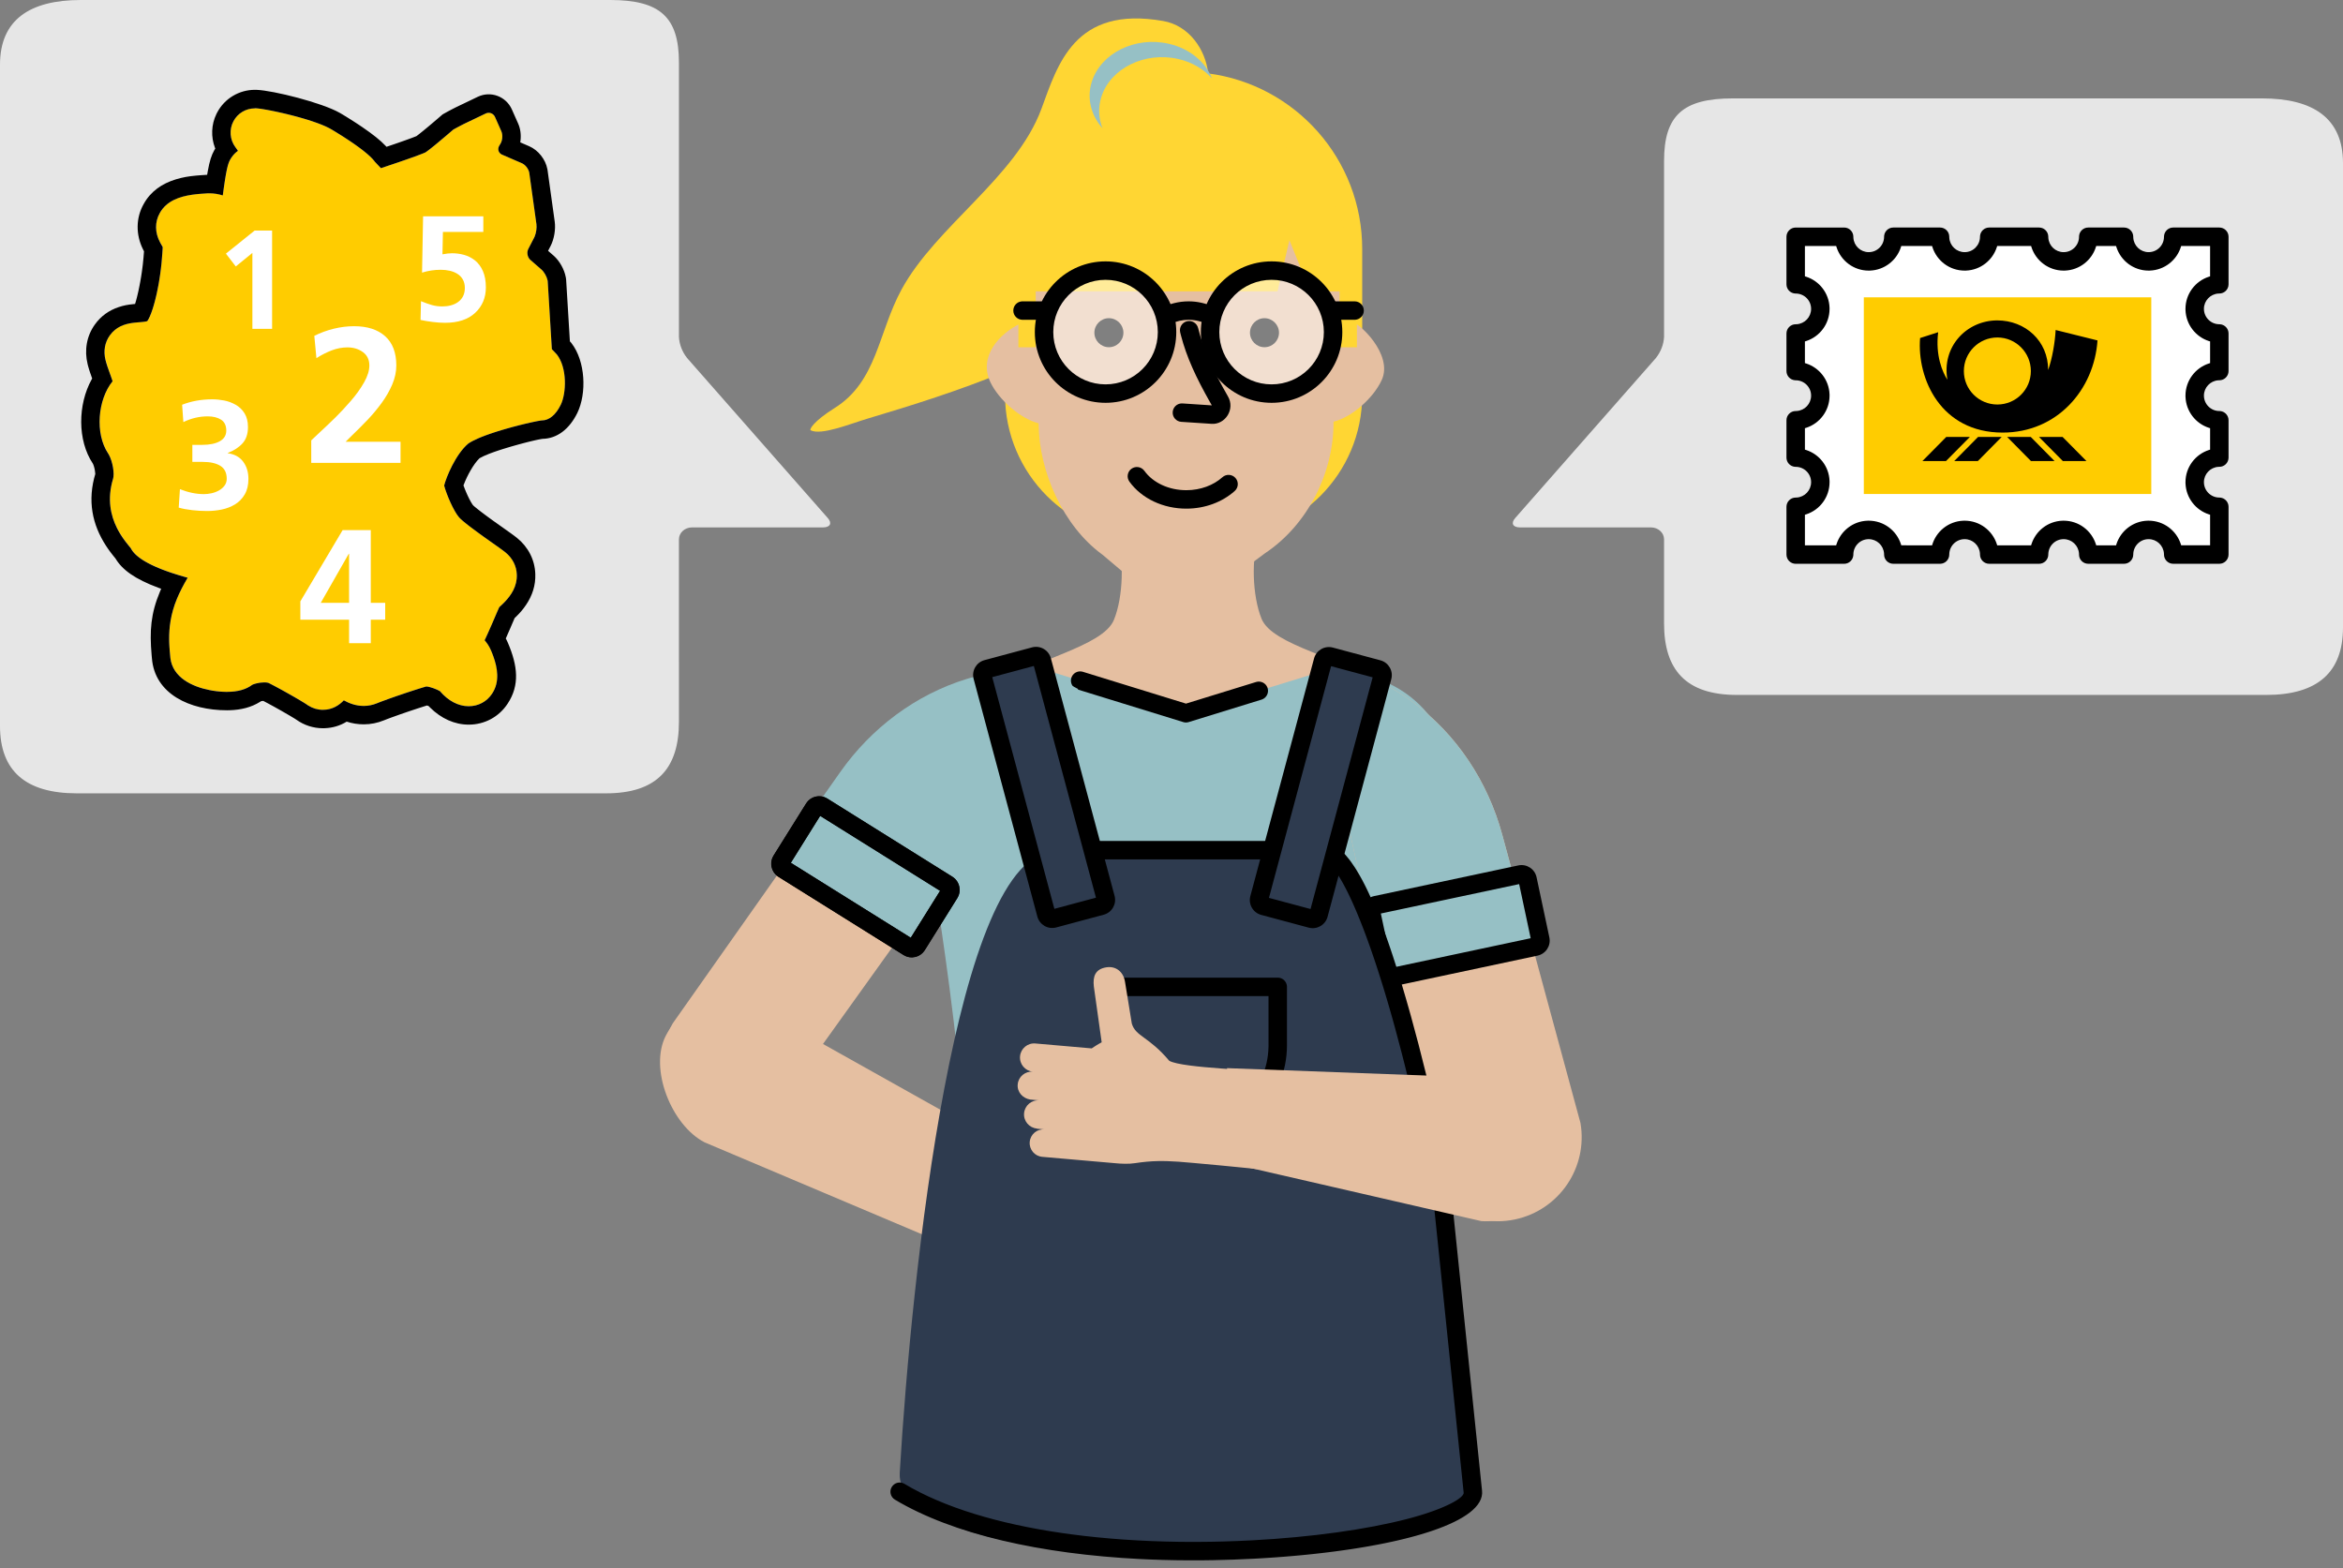
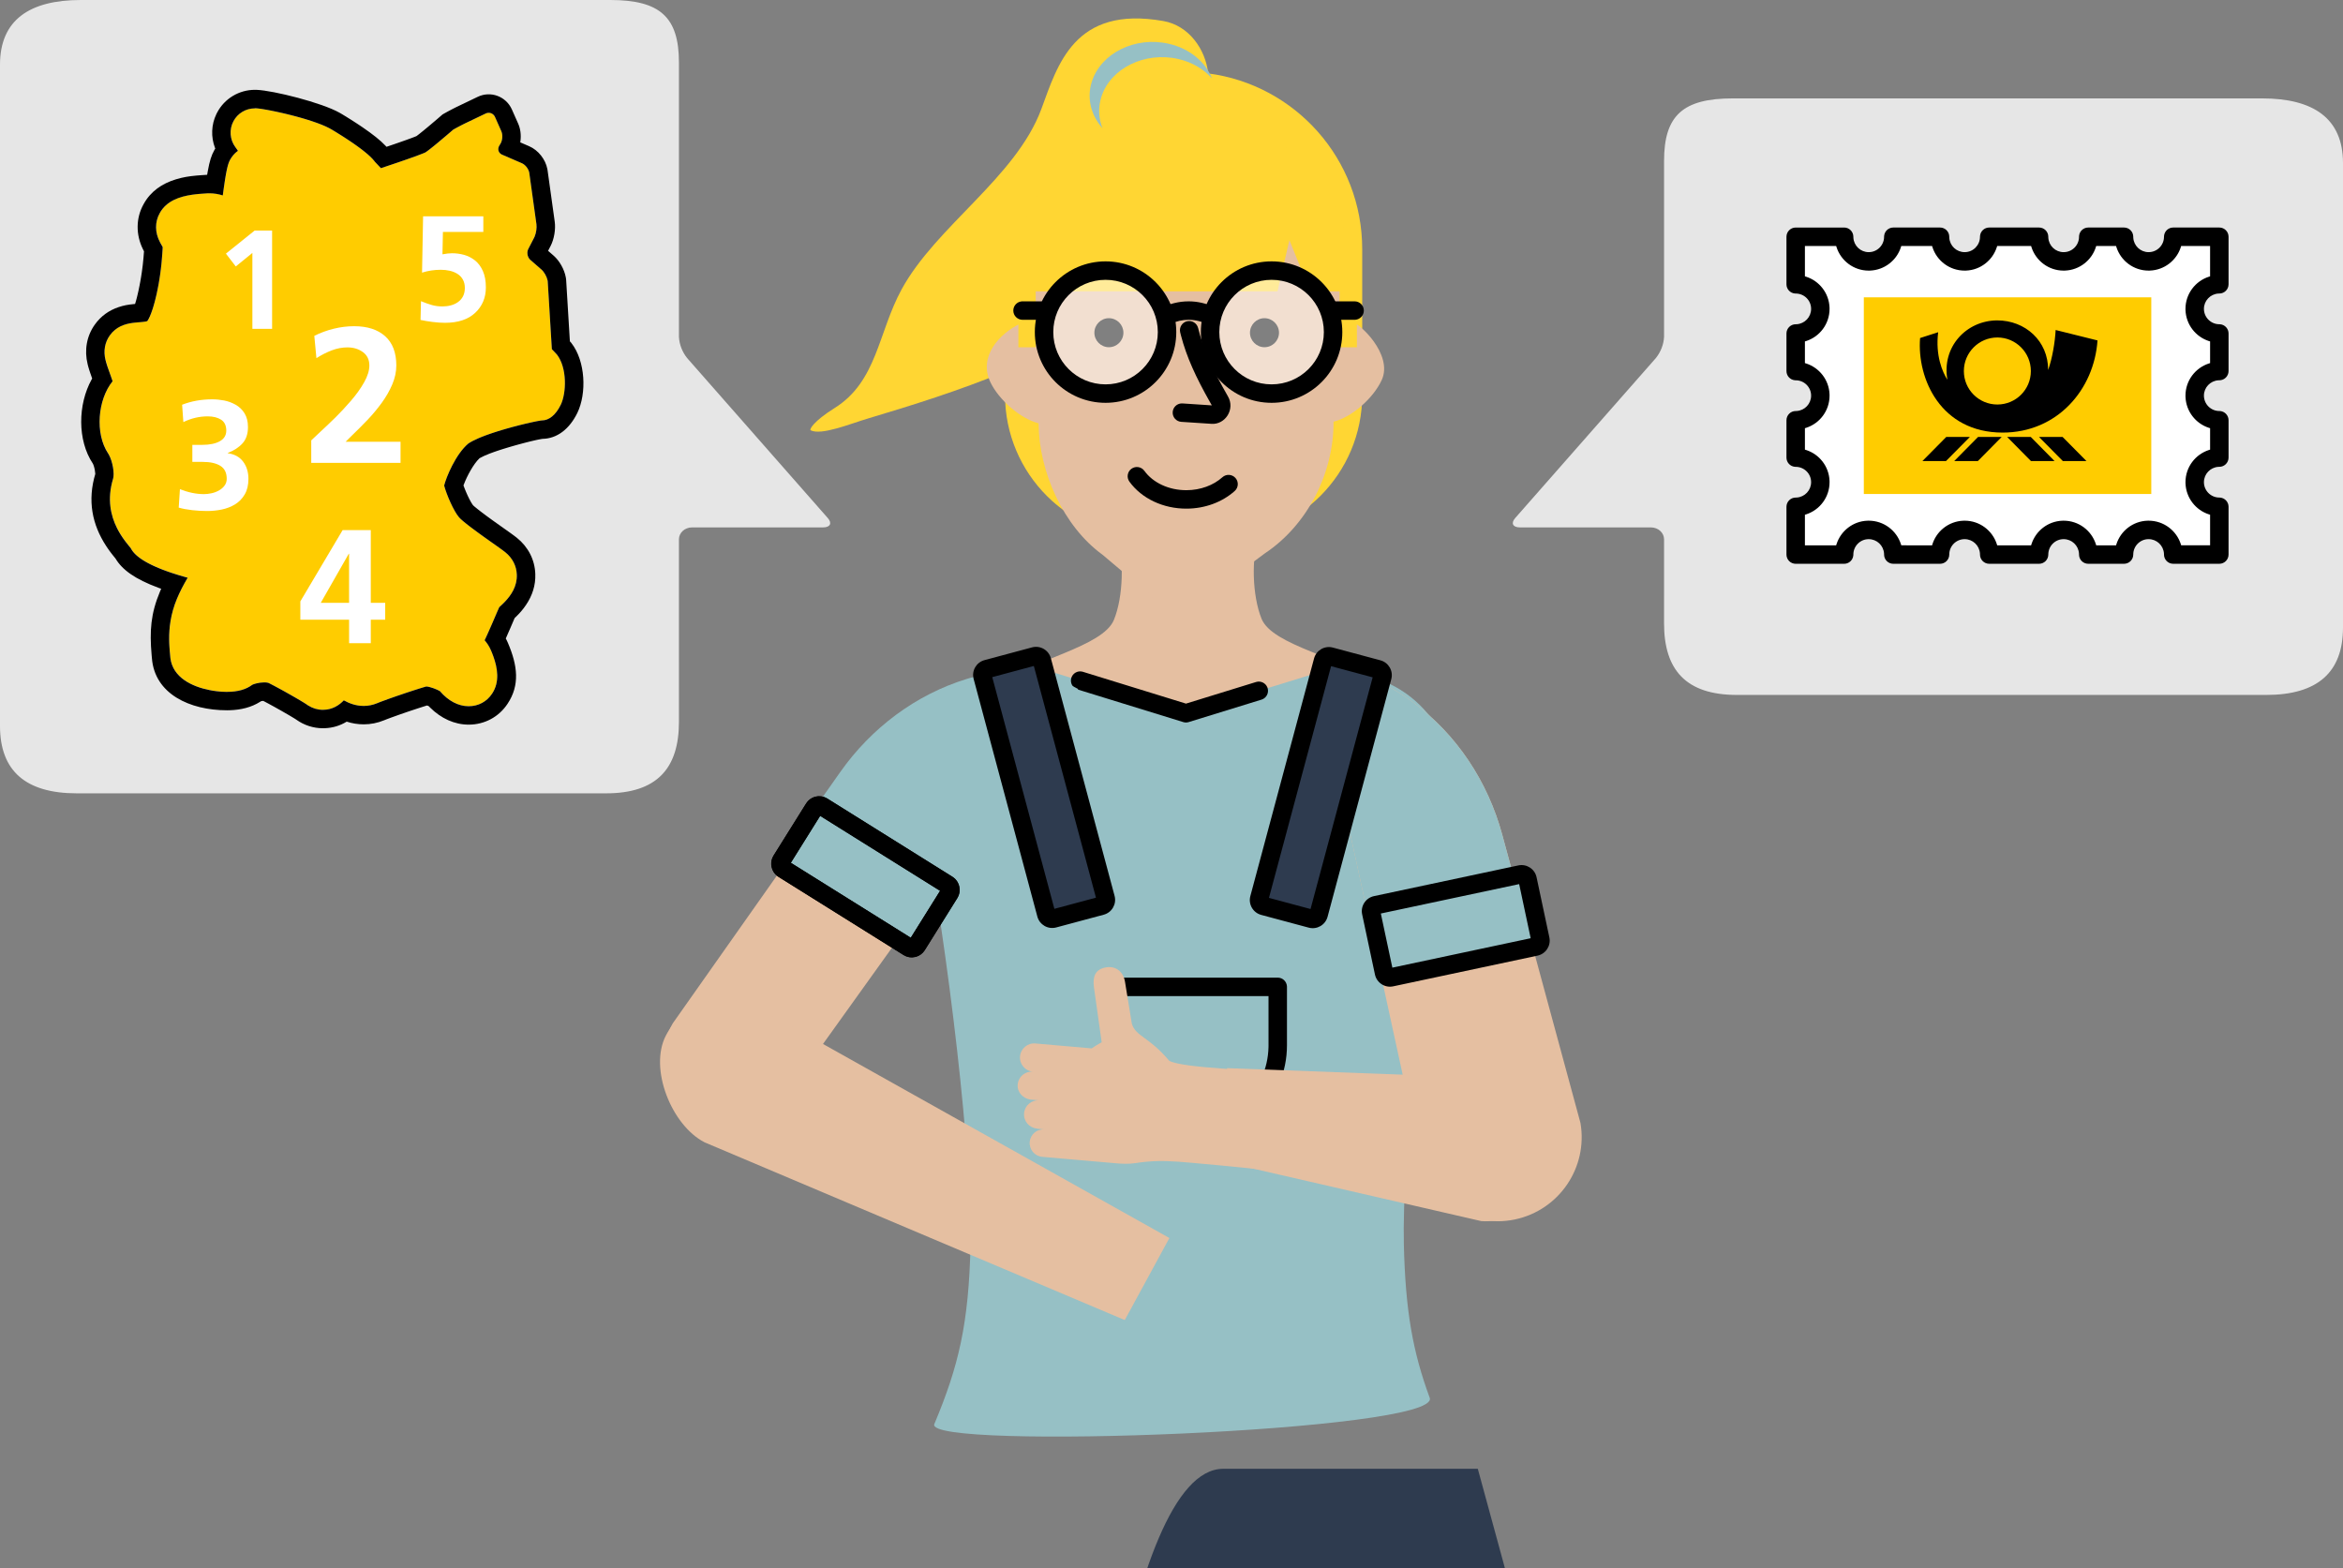
<svg xmlns="http://www.w3.org/2000/svg" height="255" viewBox="0 0 381 255" width="381">
  <rect x="0" y="0" width="381" height="255" fill="#808080" stroke="none" />
  <g fill="none" fill-rule="evenodd">
    <g fill-rule="nonzero">
      <path d="m120.38 107.404c7.52 0 11.62-3.539 11.62-11.845v-86.069c0-8.321-3.651-12.485-10.954-12.49h-107.521c-7.284 0-10.525 4.821-10.525 13.151v86.077c0 8.101 2.776 11.176 10.167 11.176h44.619c1.237.071 2.43.532 3.434 1.329l26.03 22.888c.837.731 1.51.37 1.51-.787v-21.307c.004-1.171.867-2.119 1.932-2.124z" fill="#e6e6e6" transform="matrix(0 1 1 0 3 -3)" />
      <g transform="translate(13.204 14.607)">
        <path d="m77.355 43.033-.816-.864-.672-11.051c-.082-.627-.542-1.478-1.016-1.893l-1.806-1.575c-.476-.414-.628-1.213-.337-1.775l.958-1.857c.291-.562.455-1.532.368-2.16l-1.161-8.337c-.087-.628-.633-1.344-1.213-1.595l-3.216-1.392c-.582-.249-.784-.899-.461-1.44l.21-.351c.326-.542.383-1.456.124-2.033l-1.029-2.315c-.259-.576-.934-.826-1.503-.553l-3.245 1.553c-.569.271-1.482.753-2.03 1.065 0 0-4.05 3.511-4.631 3.755-1.821.767-7.137 2.518-7.137 2.518l-.982-1.041c-1.357-1.932-7.081-5.278-7.191-5.338-2.936-1.664-10.561-3.29-12.154-3.354-.024 0-.138-.002-.162-.002-1.471 0-2.811.806-3.488 2.094-.715 1.337-.596 2.991.31 4.209.138.191.28.391.423.601-.383.279-.752.633-1.066 1.111-.485.731-.768 1.336-1.398 6.142-.686-.215-1.411-.345-2.189-.345-.146 0-.302.002-.402.013-2.43.149-6.1.375-7.656 3.195-.818 1.454-.809 3.183.049 4.772l.049.095c.141.256.264.473.376.668-.008.273-.035.778-.112 1.684-.352 4.678-1.536 9.239-2.402 10.361-.283.099-1.051.157-1.377.184-1.345.109-3.378.271-4.706 2.131-.812 1.127-1.062 2.544-.703 3.998.18.715.431 1.414.675 2.089.002.007.032.09.032.095.193.53.344.958.444 1.274-2.435 3-2.878 8.508-.733 11.729.718 1.075 1.075 3.257.821 4.1-1.729 5.667 1.328 9.422 2.661 11.064.082.096.151.176.202.242.416.801 1.716 2.755 9.254 4.82-.717 1.216-1.3 2.361-1.739 3.413-1.584 3.793-1.305 7.007-1.136 8.928l.043.474c.344 4.544 6.181 5.747 9.214 5.747 1.757 0 3.111-.38 4.13-1.149.235-.115 1.037-.387 1.929-.387.418 0 .659.06.712.084 2.043 1.022 5.58 3.059 6.235 3.526.77.553 1.668.847 2.598.847 1.581 0 2.672-.772 3.41-1.541.836.461 1.916.907 3.237.907.728 0 1.449-.143 2.168-.435 1.336-.561 6.071-2.186 7.996-2.722.599.013 1.777.485 2.224.752 1.35 1.587 3.002 2.456 4.672 2.456 1.573 0 2.967-.751 3.819-2.049 1.543-2.321.62-5.15-.207-7.08-.273-.635-.635-1.162-1.013-1.599.44-.919.94-2.054 1.54-3.447.178-.421.602-1.419.839-1.925.016-.014.026-.027.035-.037 1.02-.939 2.918-2.689 2.819-5.257-.049-1.417-.709-2.707-1.863-3.634-.489-.389-1.262-.934-2.231-1.616l-.187-.13c-1.446-1.028-4.461-3.164-5.133-3.965-.836-.979-1.988-3.587-2.402-5.14.325-1.336 1.875-5.113 3.934-6.835.42-.282.977-.571 1.631-.852.129-.039.249-.091.366-.155 3.496-1.426 9.118-2.694 9.95-2.747 1.184 0 2.275-.901 3.076-2.539.929-1.915 1.062-6.013-.63-8.184z" fill="#fc0" />
        <path d="m2.285 62.466.015-.038.028-.094c-1.365 4.473-.526 8.377 1.719 11.823l.297.443.295.414c.05.069.102.137.155.207l.339.437.45.557c1.075 1.812 3.152 3.342 6.988 4.757l.435.156c-.07.16-.134.31-.196.458-1.507 3.609-1.703 6.383-1.356 10.344l.044.483c.441 5.828 6.172 8.475 12.202 8.475l.39-.005c1.933-.051 3.604-.491 5.003-1.373l.139-.093.22-.038.151-.018.851.45.944.515 1.133.635 1.33.768.815.489.237.151.048.033c1.272.914 2.782 1.406 4.342 1.406l.308-.006c1.324-.05 2.493-.423 3.522-1.045l.038-.024.013.005c.874.283 1.784.436 2.766.436 1.124 0 2.229-.221 3.299-.657l.387-.155.721-.271 1.416-.507 1.092-.378.678-.23 1.24-.411.883-.283.566-.177.269.102.229.234c1.782 1.77 3.972 2.781 6.281 2.781 2.58 0 4.919-1.256 6.327-3.404 2.002-3.011 1.641-6.175.042-9.907l-.149-.328-.079-.16-.111-.21.721-1.647.718-1.671.1-.094c.731-.702 1.231-1.269 1.762-2.058 1.012-1.503 1.57-3.179 1.498-5.031-.078-2.288-1.155-4.389-2.981-5.856l-.428-.331-.544-.399-2.965-2.107-.988-.72-.888-.667-.604-.471-.523-.428-.165-.149c-.011-.011-.02-.021-.027-.029l-.079-.1c-.154-.211-.348-.549-.552-.953l-.206-.422c-.034-.073-.069-.147-.103-.223l-.203-.46-.193-.467-.176-.46-.051-.142.058-.159c.546-1.452 1.605-3.36 2.513-4.225l.035-.032.106-.062c.14-.079.306-.165.494-.254l.31-.142.029-.008.237-.093.252-.116.36-.14.522-.191.561-.194c.096-.032.194-.065.293-.097l.605-.194.624-.193.634-.189.636-.183.63-.176.916-.246.579-.149.544-.135.733-.171.421-.091.357-.07.285-.048.178-.021-.168.004c2.512 0 4.514-1.653 5.771-4.22 1.541-3.179 1.33-8.411-.958-11.346l-.088-.113-.167-.177-.606-9.963-.02-.209-.041-.255c-.239-1.281-1.015-2.665-1.973-3.504l-.904-.788.407-.787c.574-1.11.845-2.705.673-3.947l-1.161-8.339-.036-.217c-.302-1.586-1.484-3.082-2.961-3.719l-1.451-.628.035-.225c.127-.97.006-1.983-.378-2.836l-1.024-2.305c-.953-2.123-3.451-3.043-5.542-2.039l-3.488 1.671-.56.283-.596.313c-.099.053-.196.105-.291.157l-.526.292-.257.146-.887.765-1.003.852c-.165.139-.328.276-.488.41l-.78.645-.662.531-.373.286-.063.045-.621.242-.451.168-.785.284-1.066.375-.63.218c-.427.147-.866.297-1.31.446l-.134-.146c-.877-.934-2.14-1.92-3.763-3.029l-.589-.397-.642-.421-.642-.411-.797-.498-.654-.397-.347-.202-.081-.045c-2.87-1.626-10.73-3.606-13.465-3.715l-.282-.005c-2.581 0-4.946 1.421-6.143 3.698l-.124.244c-.834 1.723-.902 3.716-.232 5.48l.052.129-.094.155-.068.118c-.46.818-.759 1.741-1.061 3.419l-.099.574-1.005.066-.7.056c-1.329.118-2.265.281-3.358.611-2.299.694-4.13 1.974-5.26 4.021-1.277 2.269-1.299 4.974-.103 7.38l.158.308-.081 1.035c-.066.785-.161 1.582-.274 2.357l-.118.767c-.041.253-.084.502-.128.746l-.135.717-.14.681c-.024.11-.047.218-.071.324l-.143.612c-.024.098-.047.193-.071.286l-.14.527-.152.511-.25.024c-.955.094-1.602.215-2.42.488-1.545.516-2.869 1.433-3.87 2.836-1.33 1.847-1.739 4.169-1.173 6.46l.111.42.13.44.151.466.229.657-.001.01.117.319-.081.142c-2.271 4.101-2.329 9.912.179 13.677.084.126.234.548.323 1.027.034.181.057.354.068.504l.007.141c.001.021.001.033.004.032zm25.969-59.466.162.002.121.007.297.029.366.048.428.066.483.083.533.099.575.114.611.128.971.217.674.16.687.171.694.181.695.19.689.199c.228.068.454.136.677.206l.658.213c1.078.359 2.05.742 2.782 1.128l.374.21.666.401 1.039.648.612.395.649.43.443.301.445.31.442.317.433.32c.071.054.141.107.211.161l.408.321c.663.533 1.229 1.054 1.581 1.507l.099.134.982 1.041 2.819-.949 1.499-.52 1.179-.421.541-.199.711-.272.388-.158.053-.026.147-.091.196-.137.237-.177.42-.327.643-.519.342-.281 1.552-1.305 1.041-.893.221-.124.512-.278.549-.289.52-.263 3.473-1.664c.531-.255 1.154-.054 1.446.442l.057.111 1.029 2.315c.237.528.21 1.341-.048 1.89l-.076.143-.21.351c-.302.505-.145 1.105.35 1.385l.111.055 3.216 1.392c.536.231 1.042.859 1.185 1.448l.028.146 1.161 8.337c.078.565-.047 1.407-.284 1.98l-.083.18-.958 1.857c-.27.522-.158 1.248.24 1.681l.097.094 1.806 1.575c.434.38.857 1.127.987 1.732l.028.161.672 11.051.816.864c1.692 2.171 1.558 6.268.63 8.184-.802 1.638-1.892 2.539-3.076 2.539l-.151.016c-.03.004-.063.009-.098.014l-.381.065-.319.061-.776.163-.929.213-1.046.257-1.128.296-.878.244-.888.26-.591.182-.584.187c-.097.032-.193.063-.288.095l-.566.194-.548.198-.526.201c-.086.034-.17.068-.253.102-.117.064-.238.116-.366.155-.654.281-1.212.57-1.631.852-2.059 1.722-3.609 5.499-3.934 6.835.413 1.553 1.565 4.161 2.402 5.14.108.128.275.29.487.477l.348.297.402.325.444.347.474.36.989.732.965.697 1.025.73.934.657.649.464.373.273.321.243c.049.038.096.075.14.11 1.154.927 1.814 2.216 1.863 3.634.074 1.903-.949 3.356-1.898 4.363l-.282.289-.27.262-.369.343-.035.037-.085.186-.198.445-.904 2.1-.482 1.096-.297.659-.279.604c-.045.096-.09.19-.134.282.378.437.74.965 1.013 1.599l.166.398c.028.068.055.137.083.207l.161.429c.657 1.826 1.083 4.113-.203 6.047-.852 1.299-2.245 2.049-3.819 2.049-1.67 0-3.322-.869-4.672-2.456-.447-.267-1.625-.74-2.224-.752l-.416.12-.738.225-.842.268-1.224.402-1.591.541-1.39.489-1.147.422-.513.2c-.048.02-.093.038-.135.056-.718.293-1.44.435-2.168.435-1.321 0-2.401-.445-3.237-.907-.738.769-1.829 1.541-3.41 1.541-.845 0-1.664-.243-2.384-.703l-.37-.251-.351-.222-.648-.391-.805-.471-1.146-.653-.749-.418-.725-.397-.7-.375-.653-.34c-.104-.053-.204-.104-.302-.153-.027-.012-.1-.033-.219-.051l-.213-.023c-.082-.006-.176-.01-.28-.01-.446 0-.869.068-1.211.151l-.271.073c-.041.012-.081.025-.118.037l-.195.069c-.055.022-.1.041-.134.058-1.019.769-2.373 1.149-4.13 1.149-.114 0-.233-.002-.355-.005l-.376-.016-.395-.028-.411-.04c-.07-.008-.14-.016-.21-.025l-.43-.06c-.072-.011-.145-.023-.218-.035l-.442-.081c-2.822-.563-5.958-2.035-6.351-5.202l-.103-1.129-.05-.664-.027-.482c-.004-.083-.007-.167-.01-.252l-.011-.526c-.015-1.802.213-4.074 1.269-6.602.438-1.053 1.022-2.197 1.739-3.413l-.758-.213-.715-.212c-.347-.106-.678-.211-.994-.316l-.612-.208c-.099-.035-.196-.069-.292-.103l-.555-.205c-.089-.034-.177-.068-.264-.102l-.501-.202-.466-.199-.433-.196-.401-.193-.37-.189-.341-.186c-.054-.031-.108-.061-.16-.091l-.299-.18c-.048-.03-.094-.059-.14-.088l-.26-.173-.236-.168c-.037-.028-.074-.055-.11-.082l-.203-.16-.182-.155-.162-.149-.144-.143-.127-.137-.112-.131-.098-.124-.085-.117-.106-.162-.108-.19c-.008-.014-.015-.029-.022-.042l-.374-.454-.384-.486-.207-.274-.214-.295-.218-.316-.219-.337c-.036-.058-.073-.116-.109-.176l-.216-.367c-.036-.063-.071-.127-.106-.191l-.207-.398c-.98-1.973-1.633-4.657-.61-8.011.24-.796-.065-2.787-.705-3.911l-.116-.189c-2.146-3.221-1.703-8.729.733-11.729l-.098-.298-.191-.547-.187-.524c-.245-.675-.496-1.374-.675-2.089-.359-1.455-.109-2.871.703-3.998 1.009-1.414 2.426-1.847 3.638-2.021l.375-.047.528-.05.478-.039.392-.039c.268-.03.531-.069.672-.119.273-.354.578-1.051.879-1.987l.15-.487.148-.524c.049-.18.097-.367.145-.558l.142-.589c.023-.101.046-.202.069-.305l.134-.63.128-.654c.021-.111.041-.222.061-.335l.116-.684.108-.7c.017-.118.034-.236.05-.355l.093-.72.081-.729c.013-.122.025-.244.036-.367l.111-1.344.048-.72.015-.357-.376-.668-.049-.095c-.857-1.589-.867-3.318-.049-4.772 1.099-1.99 3.251-2.688 5.276-2.979l.503-.065.494-.051.48-.04.988-.067.207-.006c.037-0.0.074-.001.11-.001.778 0 1.503.13 2.189.345l.172-1.27.156-1.061.108-.673.102-.578.097-.493.093-.417.06-.241.06-.214.059-.191.059-.17.089-.222.06-.131.093-.177.094-.157.097-.149c.314-.478.683-.832 1.066-1.111l-.213-.308-.21-.293c-.906-1.219-1.025-2.872-.31-4.209.677-1.288 2.017-2.094 3.488-2.094z" fill="#000" />
        <g fill="#fff">
          <path d="m28.203 22.881h2.84v15.98h-3.207v-12.34l-2.7 2.198-1.604-2.083z" />
          <path d="m37.407 60.665v-3.663c.228-.209.595-.553 1.095-1.033 1.128-1.043 2.086-1.956 2.88-2.739s1.623-1.675 2.489-2.677c.866-1.002 1.581-2.004 2.144-3.005.562-1.002.844-1.91.844-2.724 0-.939-.349-1.664-1.048-2.175-.7-.511-1.54-.768-2.52-.768-.856 0-1.707.162-2.552.485-.845.324-1.675.746-2.489 1.267l-.344-3.631c1.002-.501 2.054-.887 3.162-1.158 1.107-.271 2.213-.408 3.318-.408 2.149 0 3.83.543 5.04 1.628s1.816 2.671 1.816 4.758c0 1.024-.222 2.051-.659 3.084-.438 1.033-1.013 2.035-1.722 3.005-.709.97-1.466 1.879-2.269 2.724-.804.845-1.78 1.821-2.927 2.927l-.657.657h8.922v3.444h-14.524zm-21.352 4.27c1.362.538 2.664.805 3.906.805.386 0 .794-.046 1.223-.139.427-.092.831-.243 1.209-.453.376-.21.683-.474.918-.794.236-.318.354-.688.354-1.108 0-.973-.344-1.675-1.032-2.104-.689-.428-1.638-.642-2.846-.642h-1.713v-2.771h1.612c1.209 0 2.162-.198 2.859-.592s1.046-.969 1.046-1.725c0-.823-.282-1.415-.844-1.776-.562-.361-1.289-.541-2.18-.541-1.358 0-2.679.311-3.954.932l-.202-2.821c1.495-.587 3.133-.882 4.913-.882.62 0 1.259.063 1.915.189.654.125 1.279.357 1.877.693.596.336 1.078.802 1.448 1.398.369.597.555 1.34.555 2.23 0 1.108-.294 1.99-.882 2.645-.587.655-1.387 1.176-2.393 1.562v.05c1.093.151 1.922.609 2.494 1.373.572.765.856 1.7.856 2.809 0 .991-.201 1.831-.604 2.519-.403.689-.933 1.23-1.587 1.624-.656.395-1.373.671-2.154.831-.781.16-1.575.24-2.38.24-.791 0-1.596-.047-2.419-.139-.823-.093-1.553-.231-2.191-.416zm49.335-41.83h-6.57l-.074 3.64h.024c.585-.115 1.098-.171 1.538-.171.651 0 1.296.085 1.93.256.636.172 1.225.469 1.771.892.545.424.98 1.002 1.307 1.734.326.733.489 1.62.489 2.663 0 1.678-.579 3.057-1.734 4.14-1.157 1.083-2.793 1.624-4.911 1.624-.617 0-1.285-.045-2.001-.135-.717-.089-1.377-.199-1.979-.329l.074-3.053.122.049c.602.245 1.16.44 1.673.586.513.146 1.078.22 1.697.22.472 0 .924-.056 1.356-.171.431-.115.81-.285 1.135-.513.766-.537 1.149-1.311 1.149-2.32 0-.521-.107-.973-.318-1.356-.212-.382-.504-.692-.879-.929-.374-.236-.794-.407-1.258-.512-.464-.105-.948-.159-1.453-.159-1.059 0-2.077.155-3.053.464l.17-9.159h9.795v2.541zm-29.755 60.078 6.874-11.587h4.582v11.824h2.344v2.737h-2.344v3.819h-3.529v-3.819h-7.926zm7.926.238v-7.98h-.052l-4.556 7.98z" />
        </g>
      </g>
    </g>
    <g fill-rule="nonzero" transform="translate(246 16)">
      <path d="m104.38 91.404c7.52 0 11.62-3.539 11.62-11.845v-86.069c0-8.321-3.651-12.485-10.954-12.49h-75.521c-7.284 0-10.525 4.821-10.525 13.151v86.077c0 8.101 2.776 11.176 10.167 11.176h28.619c1.237.071 2.43.532 3.434 1.329l26.03 22.888c.837.731 1.51.37 1.51-.787v-21.307c.004-1.171.867-2.119 1.932-2.124z" fill="#e6e6e6" transform="matrix(0 1 -1 0 116 -19)" />
      <g transform="translate(44.5 21)">
        <path d="m66.385 41.403c0-2.205 1.801-3.994 4.004-3.994v-6.074c-2.203 0-4.004-1.789-4.004-4.006 0-2.203 1.801-3.992 4.004-3.992v-6.111c-2.203 0-4.004-1.789-4.004-4.004 0-2.205 1.801-3.992 4.004-3.992v-7.73h-7.498c0 2.215-1.789 4.004-4.004 4.004-2.205 0-3.994-1.789-3.994-4.004h-5.818c0 2.215-1.789 4.004-4.004 4.004-2.205 0-3.994-1.789-3.994-4.004h-8.105c0 2.215-1.791 4.004-3.994 4.004-2.215 0-4.004-1.789-4.004-4.004h-7.598c0 2.215-1.789 4.004-4.004 4.004-2.203 0-3.994-1.789-3.994-4.004h-7.878v7.73c2.217 0 4.008 1.787 4.008 3.992 0 2.215-1.791 4.004-4.008 4.004v6.111c2.217 0 4.008 1.789 4.008 3.992 0 2.217-1.791 4.006-4.008 4.006v6.074c2.217 0 4.008 1.789 4.008 3.994 0 2.215-1.791 4.004-4.008 4.004v7.768h7.877c0-2.217 1.791-4.006 3.994-4.006 2.215 0 4.004 1.789 4.004 4.006h7.598c0-2.217 1.789-4.006 4.004-4.006 2.203 0 3.994 1.789 3.994 4.006h8.105c0-2.217 1.789-4.006 3.994-4.006 2.215 0 4.004 1.789 4.004 4.006h5.818c0-2.217 1.789-4.006 3.994-4.006 2.215 0 4.004 1.789 4.004 4.006h7.498v-7.768c-2.202 0-4.003-1.789-4.003-4.004z" fill="#fff" />
        <path d="m9.378 0h-7.878c-.828 0-1.5.672-1.5 1.5v7.73c0 .78.595 1.42 1.356 1.493l.144.007c1.389 0 2.508 1.116 2.508 2.492 0 1.331-1.031 2.414-2.343 2.499l-.165.005c-.828 0-1.5.672-1.5 1.5v6.111c0 .78.595 1.42 1.356 1.493l.144.007c1.388 0 2.508 1.117 2.508 2.492 0 1.332-1.031 2.416-2.343 2.501l-.165.005c-.828 0-1.5.672-1.5 1.5v6.074c0 .78.595 1.42 1.356 1.493l.144.007c1.388 0 2.508 1.117 2.508 2.494 0 1.331-1.031 2.414-2.343 2.499l-.165.005c-.828 0-1.5.672-1.5 1.5v7.768c0 .828.672 1.5 1.5 1.5h7.877c.78 0 1.42-.595 1.493-1.356l.007-.144c0-1.387 1.117-2.506 2.494-2.506 1.331 0 2.414 1.03 2.499 2.341l.005.165c0 .828.672 1.5 1.5 1.5h7.598c.828 0 1.5-.672 1.5-1.5 0-1.388 1.117-2.506 2.504-2.506 1.321 0 2.404 1.032 2.489 2.341l.005.165c0 .828.672 1.5 1.5 1.5h8.105c.828 0 1.5-.672 1.5-1.5 0-1.387 1.116-2.506 2.494-2.506 1.331 0 2.414 1.03 2.499 2.341l.005.165c0 .828.672 1.5 1.5 1.5h5.818c.828 0 1.5-.672 1.5-1.5 0-1.387 1.116-2.506 2.494-2.506 1.331 0 2.414 1.03 2.499 2.341l.005.165c0 .828.672 1.5 1.5 1.5h7.498c.828 0 1.5-.672 1.5-1.5v-7.768c0-.78-.595-1.42-1.356-1.493l-.144-.007c-1.379 0-2.503-1.122-2.503-2.504 0-1.318 1.037-2.404 2.34-2.489l.164-.005c.828 0 1.5-.672 1.5-1.5v-6.074c0-.78-.595-1.42-1.356-1.493l-.144-.007c-1.38 0-2.504-1.122-2.504-2.506 0-1.316 1.037-2.402 2.34-2.487l.164-.005c.828 0 1.5-.672 1.5-1.5v-6.111c0-.78-.595-1.42-1.356-1.493l-.144-.007c-1.379 0-2.504-1.122-2.504-2.504 0-1.317 1.037-2.402 2.34-2.487l.164-.005c.828 0 1.5-.672 1.5-1.5v-7.73c0-.828-.672-1.5-1.5-1.5h-7.498c-.78 0-1.42.595-1.493 1.356l-.007.144c0 1.387-1.117 2.504-2.504 2.504-1.322 0-2.404-1.031-2.489-2.339l-.005-.165c0-.828-.672-1.5-1.5-1.5h-5.818c-.78 0-1.42.595-1.493 1.356l-.007.144c0 1.387-1.117 2.504-2.504 2.504-1.322 0-2.404-1.031-2.489-2.339l-.005-.165c0-.828-.672-1.5-1.5-1.5h-8.105c-.78 0-1.42.595-1.493 1.356l-.007.144c0 1.385-1.118 2.504-2.494 2.504-1.331 0-2.414-1.03-2.499-2.339l-.005-.165c0-.828-.672-1.5-1.5-1.5h-7.598c-.78 0-1.42.595-1.493 1.356l-.007.144c0 1.387-1.117 2.504-2.504 2.504-1.321 0-2.404-1.031-2.489-2.339l-.005-.165c0-.828-.672-1.5-1.5-1.5zm59.51 3v4.937l-.196.06c-2.206.715-3.807 2.785-3.807 5.225l.004.221c.093 2.35 1.662 4.321 3.802 5.015l.197.058v3.527l-.196.06c-2.206.715-3.807 2.786-3.807 5.225l.004.221c.093 2.351 1.662 4.323 3.802 5.017l.197.058v3.49l-.196.06c-2.206.715-3.807 2.786-3.807 5.227l.004.221c.093 2.35 1.662 4.321 3.801 5.015l.197.059v4.976h-4.704l-.061-.202c-.715-2.21-2.787-3.804-5.237-3.804l-.221.004c-2.347.093-4.313 1.658-5.006 3.801l-.062.201h-3.229l-.061-.202c-.715-2.21-2.787-3.804-5.237-3.804l-.221.004c-2.347.093-4.313 1.658-5.006 3.801l-.062.201h-5.516l-.061-.201c-.715-2.209-2.785-3.805-5.227-3.805l-.222.004c-2.426.096-4.444 1.756-5.077 4.002l-5.01-.001-.061-.202c-.715-2.21-2.787-3.804-5.237-3.804l-.221.004c-2.346.093-4.313 1.659-5.006 3.801l-.062.201h-5.082v-4.974l.202-.061c2.21-.715 3.806-2.787 3.806-5.237l-.004-.221c-.093-2.347-1.659-4.313-3.802-5.006l-.201-.061v-3.486l.202-.061c2.211-.715 3.806-2.788 3.806-5.239l-.004-.221c-.093-2.345-1.66-4.312-3.803-5.004l-.201-.061v-3.523l.202-.061c2.21-.715 3.806-2.787 3.806-5.237l-.004-.221c-.093-2.346-1.659-4.312-3.802-5.004l-.201-.061v-4.936h5.084l.061.2c.715 2.208 2.785 3.804 5.227 3.804l.222-.004c2.352-.093 4.322-1.657 5.015-3.799l.06-.201h5.011l.061.201c.715 2.209 2.787 3.803 5.237 3.803l.221-.004c2.345-.093 4.313-1.658 5.006-3.8l.06-.2h5.518l.061.2c.715 2.208 2.784 3.804 5.227 3.804l.222-.004c2.352-.093 4.322-1.657 5.015-3.799l.06-.201h3.231l.061.2c.715 2.208 2.784 3.804 5.227 3.804l.222-.004c2.352-.093 4.322-1.657 5.015-3.799l.06-.201z" fill="#000" />
        <path d="m12.58 11.347h46.744v31.979h-46.744z" fill="#fc0" />
        <path d="m34.995 34.05-3.872 3.92h-3.841l3.875-3.92zm-5.17 0-3.881 3.92h-3.836l3.879-3.92zm9.902 0 3.871 3.92h-3.838l-3.873-3.92zm5.176 0 3.881 3.92h-3.842l-3.875-3.92zm-10.622-18.952c4.534.001 8.288 3.323 8.27 8.063.666-1.811 1.127-4.568 1.221-6.5l6.807 1.695c-.543 7.992-6.535 14.986-15.432 14.986-10.049-.006-13.941-8.748-13.418-15.375l2.941-.945c-.471 3.783.701 6.492 1.504 7.732-.959-5.328 3.066-9.643 8.107-9.656zm.014 2.778c-3.006 0-5.447 2.451-5.447 5.461 0 3.012 2.441 5.439 5.447 5.439 3.011 0 5.447-2.427 5.447-5.439 0-3.01-2.435-5.461-5.447-5.461z" fill="#000" />
      </g>
    </g>
    <g transform="translate(131.776 3)">
      <g fill-rule="nonzero">
        <path d="m64.694 8.939c-.44-3.95-3.15-7.79-7.3-8.52-14.5-2.56-17.19 7.16-19.83 14.3-4.12 11.13-17.14 19.06-22.74 29.36-3.82 7.03-3.97 14.94-10.87 19.26-3.49 2.19-4.15 3.51-3.91 3.63 1.74.87 6.35-1.03 9.26-1.9 7.13-2.13 14.89-4.55 22.35-7.64v3.79c0 12.83 10.4 23.23 23.23 23.23h11.62c12.83 0 23.23-10.4 23.23-23.23v-23.71c.01-14.65-10.91-26.73-25.04-28.57z" fill="#ffd633" />
        <path d="m47.314 12.769c1.47-4.67 7.08-7.43 12.53-6.17 2.27.52 4.15 1.67 5.47 3.16-1.06-2.67-3.6-4.85-7.02-5.64-5.45-1.26-11.06 1.51-12.53 6.17-.86 2.72-.11 5.49 1.74 7.57-.63-1.59-.74-3.35-.19-5.09z" fill="#96c0c5" />
        <path d="m73.374 97.629c-1.55-3.79-1.64-10.05-.51-13.15l-23 .12c1.14 3.11 1.06 9.39-.51 13.21-1.79 4.34-13.08 6.41-19.28 10.64l6.35 9.31c11.57 16.96 36.45 17.37 48.57.79l7.63-10.43c-6.19-4.19-17.47-6.16-19.25-10.49z" fill="#e5bfa1" />
        <path d="m88.004 49.369c-.48-14.27-12.73-25.83-27.1-25.76-14.37.08-26.5 11.77-26.83 26.04-.33.09.33-.16 0 0-3.33 1.6-6.8 5.34-4.79 9.52 1.36 2.82 4.82 5.9 7.83 6.66.04 7.88 4.02 16.75 10.4 21.38l8.25 6.96c2.44 1.77 5.73 1.84 8.24.17l9.9-7.36c6.95-4.61 11.21-13.07 11.17-21.41 3.04-.75 6.48-3.86 7.82-6.74 1.97-4.19-3.78-9.51-4.89-9.46z" fill="#e5bfa1" />
        <path d="m52.216 73.223c.672-.485 1.609-.334 2.094.337 1.395 1.931 3.985 3.165 6.869 3.148 2.255-.008 4.352-.79 5.826-2.108.618-.552 1.566-.499 2.118.118.552.618.499 1.566-.118 2.118-2.029 1.814-4.835 2.861-7.811 2.872-3.823.022-7.335-1.652-9.315-4.392-.485-.672-.334-1.609.337-2.094zm9.025-23.982c.805-.195 1.616.299 1.812 1.104.855 3.522 2.398 6.832 4.849 11.11 1.206 2.076-.425 4.626-2.696 4.466l-.159-.016-4.73-.31c-.827-.054-1.453-.768-1.399-1.595.051-.778.687-1.379 1.45-1.401l.145.003 4.769.315-.31-.546c-2.287-4.046-3.794-7.309-4.708-10.816l-.126-.503c-.195-.805.299-1.616 1.104-1.812z" fill="#000" />
        <path d="m88.574 41.029c-2.08-14.77-13.88-26.17-28.02-26.17-15.19 0-27.69 13.16-28.33 29.52h1.6v9.09h2.82v-9.09h39.32l1.93-8.34 3.38 8.34h4.78v9.09h2.82v-12.43h-.3z" fill="#ffd633" />
        <path d="m76.204 51.099c0 1.3-1.06 2.36-2.36 2.36s-2.36-1.06-2.36-2.36 1.06-2.36 2.36-2.36c1.3.01 2.36 1.06 2.36 2.36zm-25.3 0c0 1.3-1.06 2.36-2.36 2.36s-2.36-1.06-2.36-2.36 1.06-2.36 2.36-2.36c1.31.01 2.36 1.06 2.36 2.36z" fill="#000" />
      </g>
      <circle cx="48" cy="51" fill="#fff" fill-opacity=".5" r="10" />
      <path d="m37.5 46c.828 0 1.5.672 1.5 1.5 0 .78-.595 1.42-1.356 1.493l-.144.007h-3c-.828 0-1.5-.672-1.5-1.5 0-.78.595-1.42 1.356-1.493l.144-.007zm51 0c.828 0 1.5.672 1.5 1.5 0 .78-.595 1.42-1.356 1.493l-.144.007h-3c-.828 0-1.5-.672-1.5-1.5 0-.78.595-1.42 1.356-1.493l.144-.007z" fill="#000" fill-rule="nonzero" />
      <circle cx="75" cy="51" fill="#fff" fill-opacity=".5" r="10" />
      <path d="m48 39.5c-6.351 0-11.5 5.149-11.5 11.5s5.149 11.5 11.5 11.5 11.5-5.149 11.5-11.5-5.149-11.5-11.5-11.5zm0 3c4.694 0 8.5 3.806 8.5 8.5s-3.806 8.5-8.5 8.5-8.5-3.806-8.5-8.5 3.806-8.5 8.5-8.5zm27-3c-6.351 0-11.5 5.149-11.5 11.5s5.149 11.5 11.5 11.5 11.5-5.149 11.5-11.5-5.149-11.5-11.5-11.5zm0 3c4.694 0 8.5 3.806 8.5 8.5s-3.806 8.5-8.5 8.5-8.5-3.806-8.5-8.5 3.806-8.5 8.5-8.5z" fill="#000" fill-rule="nonzero" />
      <path d="m61.5 46c1.452 0 2.895.333 4.316.988l.355.171-1.342 2.683c-1.131-.565-2.236-.842-3.329-.842-.984 0-1.978.224-2.991.681l-.338.161-1.342-2.683c1.536-.768 3.098-1.158 4.671-1.158z" fill="#000" fill-rule="nonzero" />
    </g>
    <g fill-rule="nonzero">
      <g transform="translate(103.794 97.145)">
        <path d="m114.4 12.317h-4.18l-21.16 6.52-21.16-6.52h-4.18c-11.34 0-19.91 10.31-17.79 21.45 4.67 24.61 8.4 57.89 8.1 71.44-.288 12.924-1.939 19.784-5.893 29.21-1.822 4.344 82.564 1.179 80.558-4.273-2.739-7.444-3.945-14.023-4.205-24.927-.33-13.54 3-46.81 7.7-71.43 2.12-11.16-6.44-21.47-17.79-21.47z" fill="#96c0c5" />
        <path d="m70.417 13.084c.23-.745.987-1.182 1.736-1.027l.14.036 16.768 5.174 11.398-3.514c.745-.23 1.533.15 1.826.856l.049.136c.23.745-.15 1.533-.856 1.826l-.136.049-11.84 3.65c-.24.074-.494.086-.739.037l-.145-.037-17.21-5.31c-.792-.244-1.235-1.084-.991-1.876z" fill="#000" />
        <path d="m126.99 89.977-16.96-77.92c5.71-.94 11.22 1.53 15.83 4.9 7.22 5.28 12.29 13 14.63 21.63l12.72 46.87c1.24 7.25-3.47 14.18-10.67 15.69-7.62 1.59-14.29-3.49-15.55-11.17z" fill="#e5bfa1" />
        <path d="m37.667 75.325 19.696-70.402c-5.71-.94-11.22 1.53-15.83 4.9-7.22 5.28-12.29 13-14.63 21.63l-12.72 46.87c-1.24 7.25 3.47 14.18 10.67 15.69 7.63 1.59 11.564-11.008 12.814-18.688z" fill="#e5bfa1" transform="matrix(.94 .342 -.342 .94 19.06 -9.22)" />
        <g fill="#96c0c5">
          <path d="m125.86 16.957c7.22 5.28 12.29 13 14.63 21.63l2.98 10.98-24.158 5.135-9.282-42.645c5.71-.94 11.22 1.53 15.83 4.9z" />
          <path d="m48.327 12.017c4.61-3.37 11.402-5.242 17.112-4.302l-9.875 41.859-24.761-5.263 2.894-10.664c2.29-8.446 7.195-16.021 14.172-21.29z" transform="matrix(.94 .342 -.342 .94 12.657 -14.738)" />
          <rect height="12" rx="1" stroke="#000" stroke-width="3" transform="matrix(.848 .53 -.53 .848 29.687 -12.675)" width="26" x="23.945" y="39.427" />
          <rect height="12" rx="1" transform="matrix(.978 -.208 .208 .978 -8.203 28.808)" width="26" x="119.945" y="47.427" />
        </g>
        <path d="m48.945 37.927h-24c-1.381 0-2.5 1.119-2.5 2.5v10c0 1.381 1.119 2.5 2.5 2.5h24c1.381 0 2.5-1.119 2.5-2.5v-10c0-1.381-1.119-2.5-2.5-2.5zm-.5 2.999v9h-23v-9z" fill="#000" transform="matrix(.848 .53 -.53 .848 29.687 -12.675)" />
        <path d="m144.945 45.927h-24c-1.381 0-2.5 1.119-2.5 2.5v10c0 1.381 1.119 2.5 2.5 2.5h24c1.381 0 2.5-1.119 2.5-2.5v-10c0-1.381-1.119-2.5-2.5-2.5zm-.5 2.999v9h-23v-9z" fill="#000" transform="matrix(.978 -.208 .208 .978 -8.203 28.808)" />
      </g>
      <g transform="translate(102 104.632)">
        <path d="m17.904 102.951 70.918-21.797-3.019-14.881-75.729 14.386c-5.83 1.39-9.45 7.2-8.14 13.05 1.33 5.89 10.08 10.572 15.97 9.242z" fill="#e5bfa1" transform="matrix(.766 .643 -.643 .766 65.046 -9.26)" />
-         <path d="m138.307 134.2c-2.499-32.294-11.317-100.363-27.391-100.363h-41.38c-16.184 0-23.34 69.007-25.228 101.023-.364 6.164 10.843 13.622 49.643 13.622 38.8 0 44.858-7.8 44.356-14.282z" fill="#2e3b4f" />
+         <path d="m138.307 134.2h-41.38c-16.184 0-23.34 69.007-25.228 101.023-.364 6.164 10.843 13.622 49.643 13.622 38.8 0 44.858-7.8 44.356-14.282z" fill="#2e3b4f" />
        <path d="m105.776 54.337c.78 0 1.42.595 1.493 1.356l.007.144v9.5c0 8.731-6.994 15.829-15.685 15.997l-.315.003h-7.057c-.828 0-1.5-.672-1.5-1.5 0-.78.595-1.42 1.356-1.493l.144-.007h7.057c7.077 0 12.833-5.655 12.996-12.693l.004-.307-.001-8h-25.499c-.78 0-1.42-.595-1.493-1.356l-.007-.144c0-.78.595-1.42 1.356-1.493l.144-.007z" fill="#000" />
-         <path d="m112.776 32.113c1.558 0 3.081 1.016 4.594 2.965l.302.402c.201.276.403.569.604.879l.302.476c.151.244.302.497.452.76l.301.536c.1.183.201.37.301.56l.301.584.302.608.302.631.302.655.302.678.302.701.302.724.454 1.128.303.78.304.803.304.825.305.847.305.869.306.891.46 1.377.461 1.425.309.977.464 1.504.311 1.029.624 2.12.47 1.644.315 1.121c.825 2.96 1.65 6.141 2.425 9.3l.549 2.27.635 2.702.5 2.194.559 2.532.261 1.215.326 1.556.37 1.827.325 1.678.275 1.507.181 1.069.145.936.058.415.048.377.038.339.027.299.017.257.004.127 4.816 46.566c.258 2.478-2.788 4.698-8.096 6.502l-.738.243c-.376.12-.762.239-1.158.355l-.805.23-.831.225-.857.219-.881.214c-.149.035-.299.07-.45.105l-.918.205-.941.199-.964.193c-.162.032-.326.063-.49.094l-.997.184-1.018.178-1.039.172-1.059.165-1.625.236-1.106.149-1.125.142-1.142.136-1.159.129-1.175.122-1.191.115-1.206.108-1.221.101-1.235.094-1.248.086c-.209.014-.419.027-.629.04l-1.267.075-.638.035c-2.177.115-4.342.192-6.488.231l-1.606.022c-2.937.028-5.836-.015-8.68-.131l-1.546-.07c-16.175-.813-30.478-3.998-39.944-9.661-.711-.425-.942-1.346-.517-2.057s1.346-.942 2.057-.517c6.434 3.849 15.362 6.516 25.688 8.01l1.385.192c5.572.742 11.529 1.15 17.703 1.228l1.548.012c.776.003 1.555 0 2.338-.007l1.568-.022 1.575-.036c1.578-.043 3.166-.106 4.762-.19 9.627-.508 18.651-1.77 25.227-3.484l.743-.199c.121-.033.242-.067.361-.101l.7-.203c.114-.034.227-.068.339-.102l.656-.205.626-.206.595-.206.565-.206c.092-.034.182-.069.271-.103l.518-.205.486-.203c.078-.034.155-.067.231-.101l.438-.199.406-.196.373-.192.34-.188c.108-.062.21-.123.306-.183l.272-.177c.638-.435.956-.811.927-1.087l-4.822-46.634-.008-.154-.006-.191-.017-.236-.028-.279-.038-.32-.077-.556-.099-.641-.165-.98-.148-.823-.352-1.85-.347-1.727-.474-2.263-.347-1.606-.661-2.959-.508-2.201-.642-2.703-.557-2.278-.342-1.368-.224-.883-.226-.88c-.362-1.405-.73-2.791-1.099-4.136l-.421-1.517-.435-1.526-.435-1.489-.436-1.452-.29-.947-.58-1.841-.434-1.334-.288-.866-.431-1.264-.286-.819-.427-1.191-.283-.769-.422-1.116-.418-1.069-.414-1.021-.273-.654-.406-.94-.268-.599-.265-.576-.262-.553-.26-.53-.257-.506-.254-.482-.25-.458-.247-.433c-.041-.07-.082-.139-.122-.207l-.242-.396c-.04-.064-.08-.127-.12-.189l-.237-.358c-.039-.058-.078-.114-.117-.169l-.231-.319-.227-.293-.223-.267c-.037-.042-.073-.083-.11-.123l-.216-.226c-.499-.497-.961-.771-1.38-.805l-.089-.004h-39.065c-.828 0-1.5-.672-1.5-1.5 0-.78.595-1.42 1.356-1.493l.144-.007z" fill="#000" />
        <rect fill="#2e3b4f" height="42" rx="1" transform="matrix(.966 -.259 .259 .966 -3.751 18.34)" width="10" x="62.776" y="2.416" />
        <rect fill="#2e3b4f" height="42" rx="1" transform="matrix(.966 .259 -.259 .966 9.903 -28.391)" width="10" x="107.776" y="2.416" />
        <path d="m71.776.916h-8c-1.381 0-2.5 1.119-2.5 2.5v40c0 1.381 1.119 2.5 2.5 2.5h8c1.381 0 2.5-1.119 2.5-2.5v-40c0-1.381-1.119-2.5-2.5-2.5zm-.501 2.999v39h-7v-39z" fill="#000" transform="matrix(.966 -.259 .259 .966 -3.751 18.34)" />
        <path d="m116.776.916h-8c-1.381 0-2.5 1.119-2.5 2.5v40c0 1.381 1.119 2.5 2.5 2.5h8c1.381 0 2.5-1.119 2.5-2.5v-40c0-1.381-1.119-2.5-2.5-2.5zm-.501 2.999v39h-7v-39z" fill="#000" transform="matrix(.966 .259 -.259 .966 9.903 -28.391)" />
        <g fill="#e5bfa1">
          <path d="m112.614 95.803 40.498-15.502-3.019-14.881-45.309 8.092c-5.83 1.39-9.45 7.2-8.14 13.05 1.33 5.89 10.08 10.572 15.97 9.242z" transform="matrix(-.99 .139 .139 .99 237.039 -16.575)" />
          <path d="m67.536 80.562c-1.27 0-2.3-1.03-2.3-2.3 0-1.27 1.03-2.3 2.3-2.3h2.73-4.22c-1.22-.09-2.25-1-2.25-2.27 0-.64.25-1.21.67-1.62.41-.41.99-.67 1.62-.67h4.17-4.18c-1.27 0-2.3-1.03-2.3-2.3 0-1.27 1.03-2.3 2.3-2.3h9.2c.85-.7 1.53-1.13 1.53-1.13l-2.06-8.93c-.32-1.57-.05-2.85 1.78-3.29 1.52-.37 2.84.51 3.22 2.15l1.68 6.62c.82 2.05 2.91 1.82 6.59 5.49 2.24 1.04 15.2.19 16.72.41h.01c.64.01 1.26.33 1.68.88.81 1.04 1.9 3.16 2 7.03.09 3.66-.7 5.85-1.37 7.03-.41.73-1.18 1.1-1.98 1.01h-.02c-.92-.12-13.19-.17-14.11-.14-2.49.06-4.31.19-7.02.85-.97.24-2.2.31-3.43.29h-6.07-5.63c-1.24 0-2.24-1-2.24-2.24 0-1.24 1-2.24 2.24-2.24h1.45-2.71z" transform="matrix(.996 .087 -.087 .996 6.361 -7.241)" />
        </g>
      </g>
    </g>
  </g>
</svg>